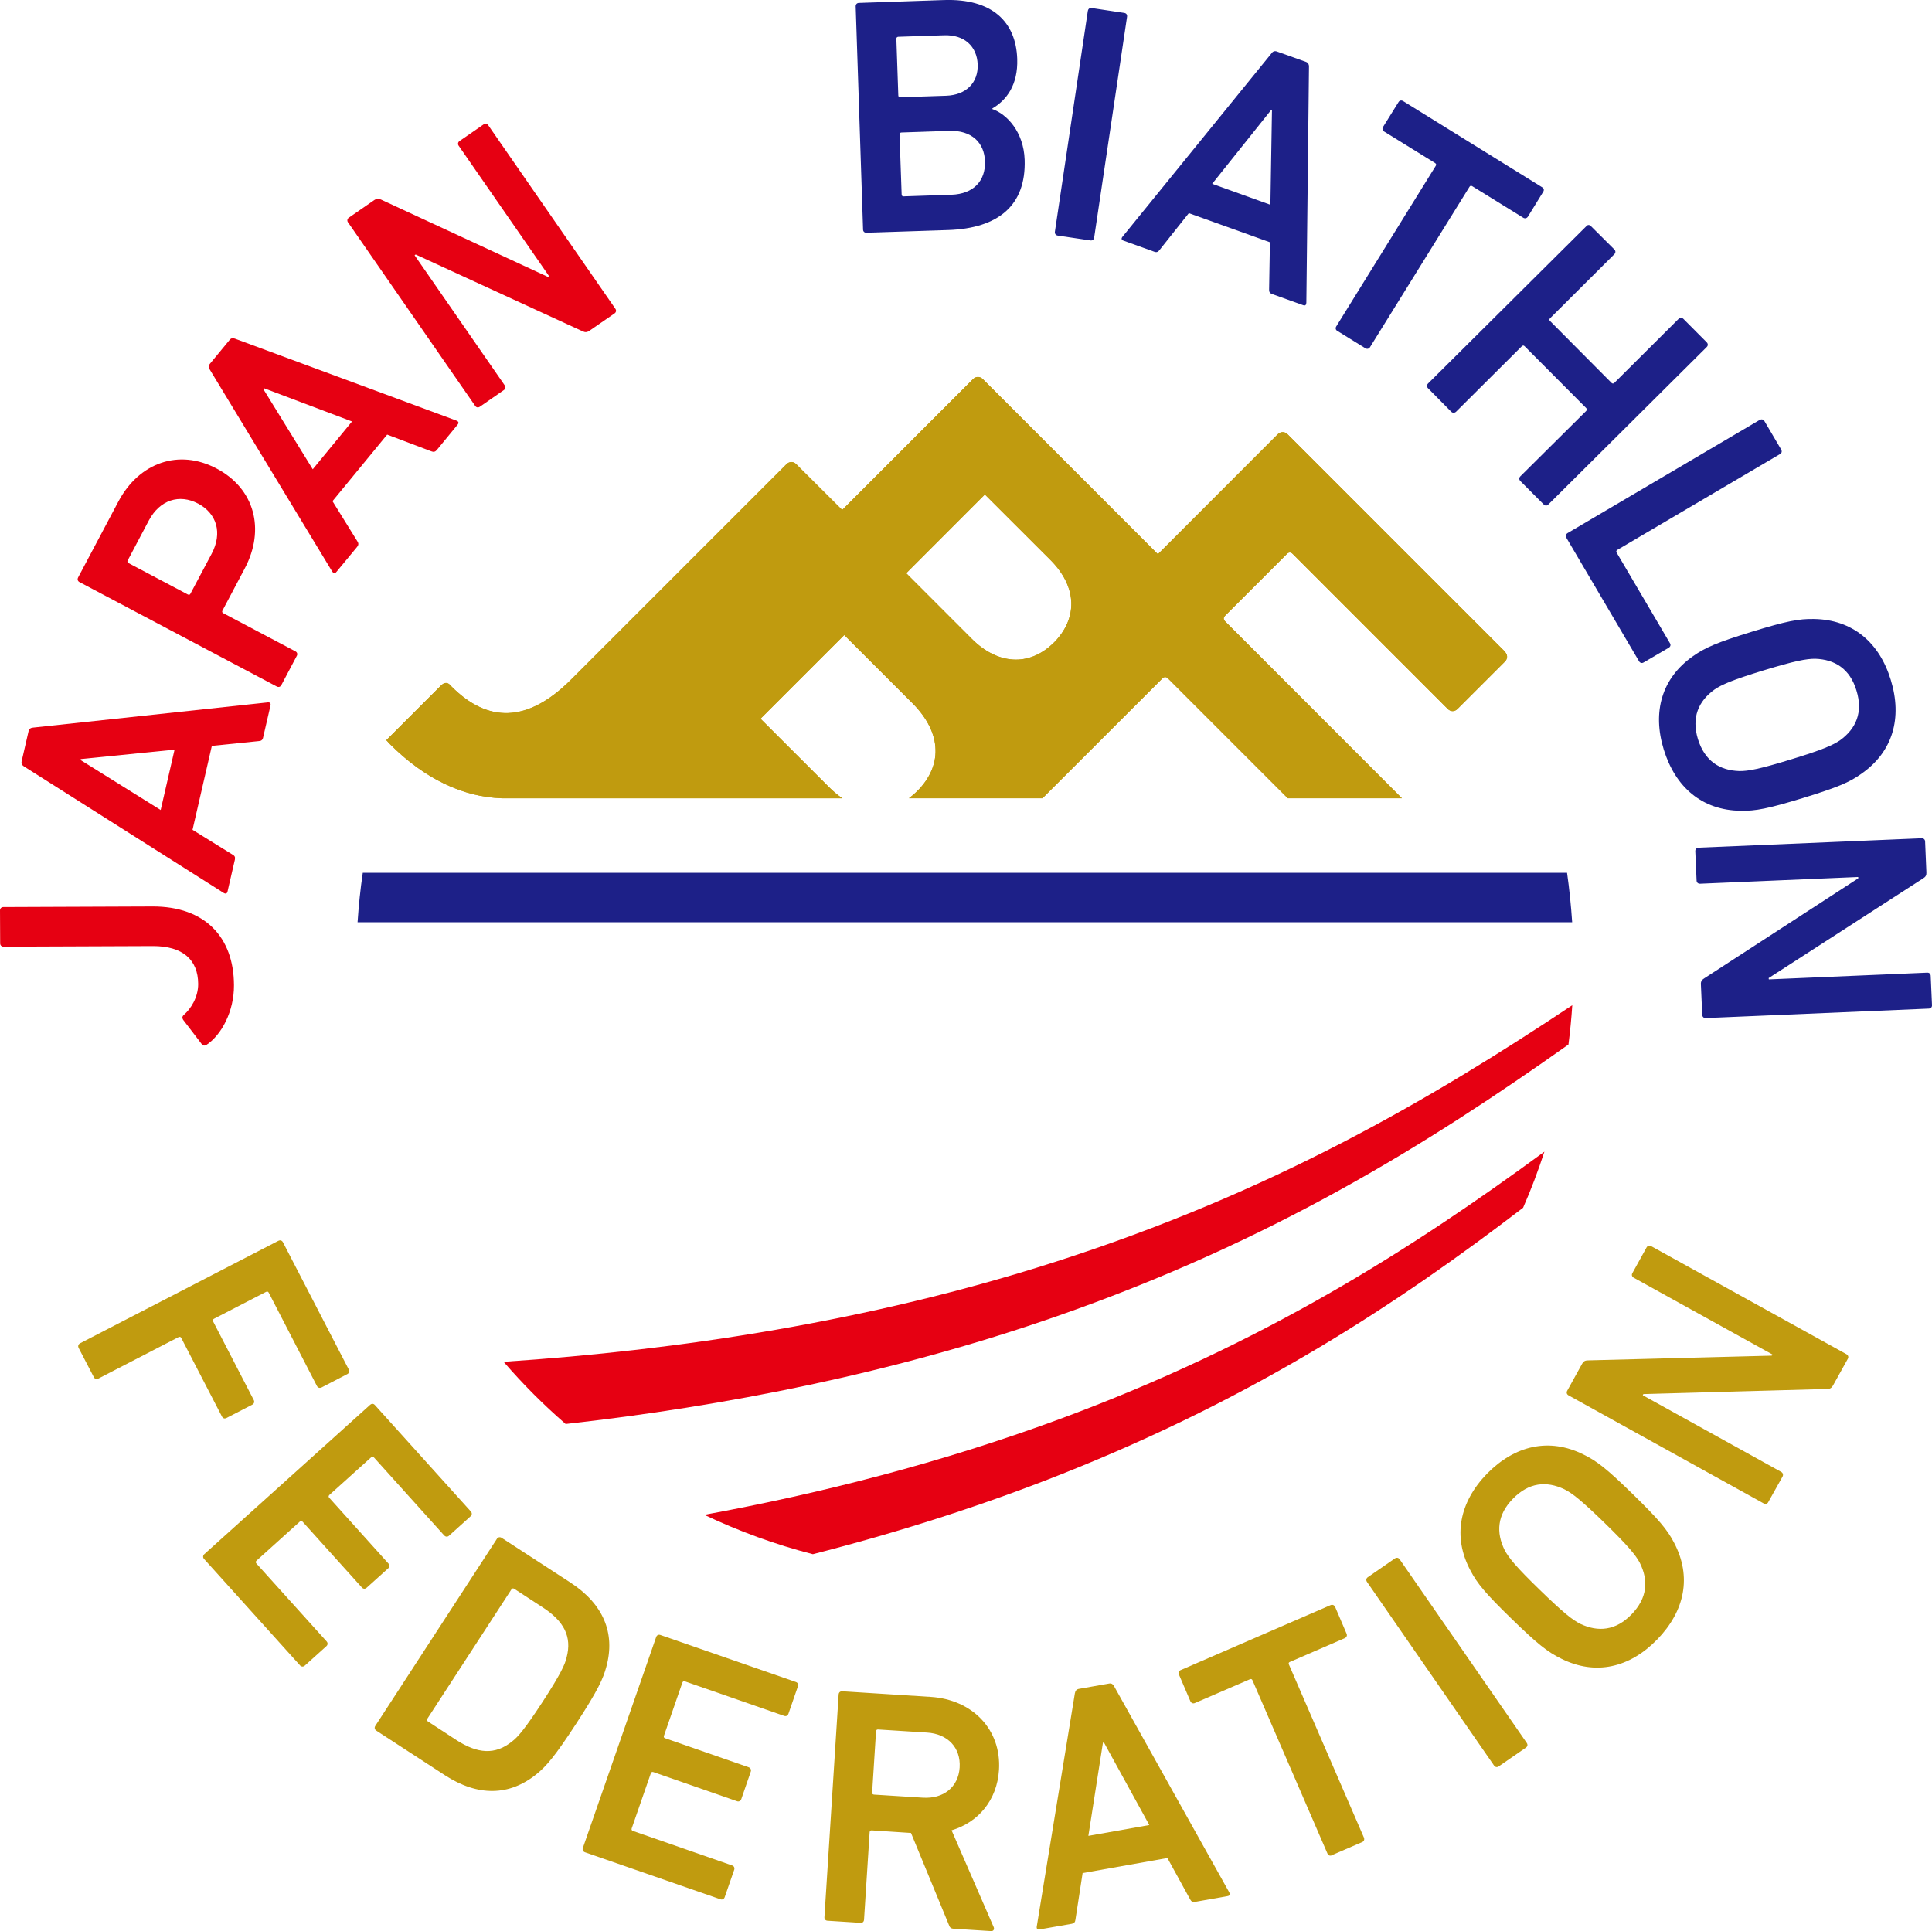
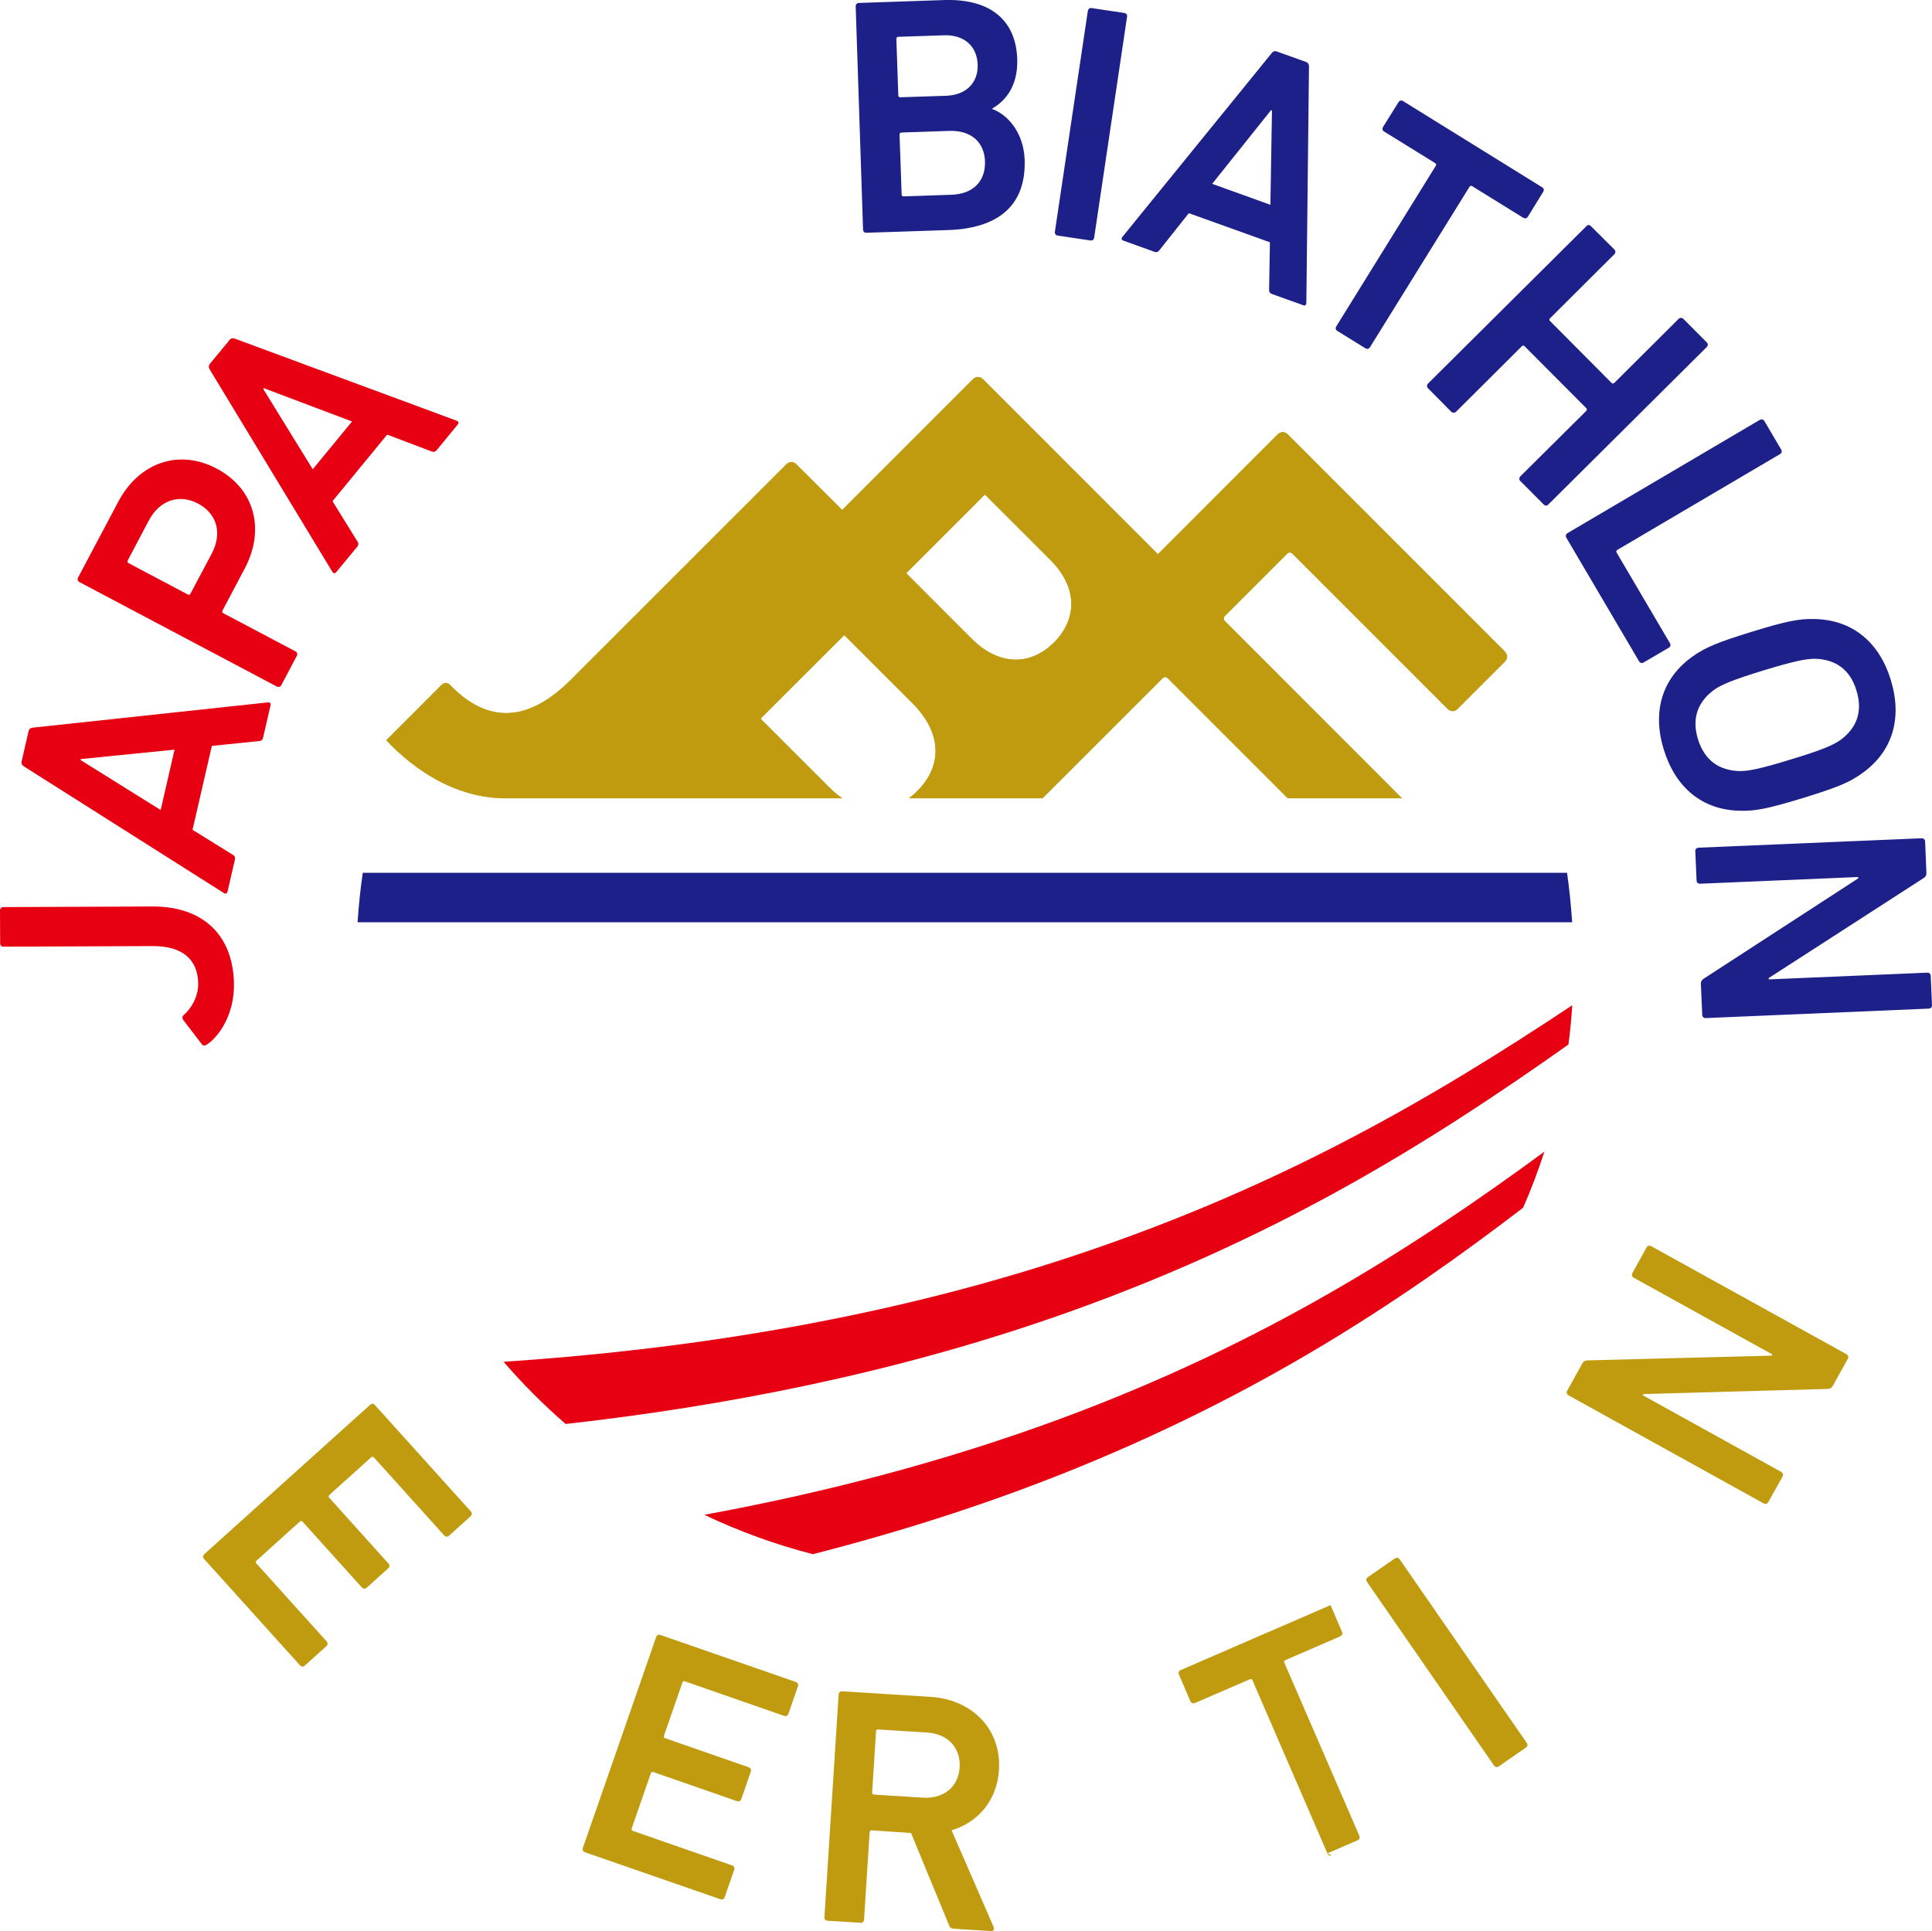
<svg xmlns="http://www.w3.org/2000/svg" id="_レイヤー_2" data-name="レイヤー 2" viewBox="0 0 35.904 35.892">
  <defs>
    <style>
      .cls-1 {
        fill: #c09b0f;
      }

      .cls-2 {
        fill: none;
      }

      .cls-3 {
        fill: #e60012;
      }

      .cls-4 {
        fill: #1d2088;
      }
    </style>
  </defs>
  <g id="_レイヤー_1-2" data-name="レイヤー 1">
    <g>
      <g>
        <rect class="cls-2" x="7.113" y="10.723" width="21.085" height="23.444" />
        <path class="cls-1" d="m27.969,12.112l-4.039-4.039c-.055-.055-.13-.055-.185,0l-2.227,2.228-.916-.916s-.001-.002-.003-.004l-2.333-2.333c-.056-.055-.129-.055-.186,0l-2.429,2.431-.852-.849c-.055-.056-.128-.056-.185,0l-4,4c-.82.821-1.556.797-2.22.133-.011-.011-.022-.024-.033-.034-.056-.055-.114-.04-.168.015-.055.054-1.014,1.014-1.014,1.014.024.025.047.051.07.076.642.642,1.353.98,2.078,1.003h6.325c-.085-.059-.167-.126-.247-.207l-1.272-1.271,1.556-1.556,1.272,1.272c.268.27.416.565.424.854.01.276-.109.545-.34.777-.05.048-.102.091-.153.13h2.481l2.225-2.223c.036-.038.073-.038.11,0l2.223,2.223h2.121l-3.282-3.284c-.038-.038-.038-.074,0-.112l1.144-1.143c.037-.038.075-.038.111,0l2.879,2.879c.055.055.129.055.184,0l.878-.877c.055-.056.055-.13,0-.184Zm-8.385-.168c-.208.207-.451.316-.704.316-.285,0-.569-.134-.824-.389l-1.215-1.217,1.462-1.463,1.216,1.215c.247.246.381.519.389.794.008.267-.104.524-.323.744Z" />
      </g>
      <g>
        <path class="cls-1" d="m27.967,12.112l-4.037-4.039c-.055-.055-.128-.055-.187,0l-2.225,2.227-.916-.916-.004-.004-2.332-2.333c-.056-.055-.129-.055-.184,0l-2.431,2.431-.852-.849c-.055-.056-.128-.056-.185,0l-4,4c-.82.821-1.556.797-2.22.133-.011-.011-.021-.024-.031-.034-.056-.056-.116-.041-.169.015-.055.054-1.014,1.014-1.014,1.014.024.025.047.051.072.076.641.641,1.353.98,2.078,1.003h6.323c-.085-.059-.166-.127-.247-.207l-1.272-1.271,1.556-1.555,1.273,1.271c.267.27.415.564.423.854.01.276-.109.545-.342.776-.048.049-.1.092-.151.132h2.481l2.225-2.224c.036-.037.073-.037.11,0l2.223,2.224h2.121l-3.282-3.285c-.038-.037-.038-.073,0-.111l1.144-1.143c.036-.038.073-.038.111,0l2.878,2.879c.055.055.13.055.185-.003l.876-.876c.057-.055.057-.129,0-.184Zm-8.383-.168c-.208.207-.451.316-.704.316-.285,0-.57-.134-.822-.389l-1.217-1.217,1.461-1.463,1.217,1.215c.247.247.381.519.391.794.006.267-.106.524-.325.744Z" />
        <g>
-           <path class="cls-1" d="m5.174,23.062c.033-.018.067-.007.084.026l1.224,2.366c.017.034.006.067-.026.084l-.48.249c-.034.016-.069.007-.086-.027l-.895-1.733c-.011-.022-.028-.028-.052-.016l-.966.499c-.021.012-.028.028-.016.051l.755,1.46c.017.034.006.067-.026.085l-.48.248c-.034.018-.067.009-.085-.026l-.756-1.46c-.011-.022-.028-.027-.052-.016l-1.489.77c-.034.019-.068.006-.084-.026l-.283-.544c-.017-.034-.006-.067.027-.086l3.686-1.905Z" />
          <path class="cls-1" d="m6.88,26.109c.028-.025.062-.023.087.005l1.783,1.978c.025.028.023.064-.004.089l-.402.362c-.028.025-.062.022-.089-.005l-1.305-1.449c-.017-.018-.034-.019-.053-.003l-.775.698c-.018.018-.021.036-.003.054l1.1,1.222c.025.028.024.064-.004.088l-.402.362c-.028.025-.062.023-.087-.004l-1.102-1.223c-.016-.018-.034-.018-.053-.002l-.803.724c-.019.018-.019.035-.004.053l1.306,1.449c.025.028.023.063-.004.088l-.402.362c-.028.025-.064.023-.089-.005l-1.783-1.978c-.025-.027-.022-.064.004-.088l3.083-2.777Z" />
-           <path class="cls-1" d="m9.234,28.6c.021-.031.057-.038.088-.018l1.274.828c.614.399.844.94.672,1.569-.058.217-.153.432-.558,1.053-.405.623-.562.797-.736.939-.508.413-1.094.421-1.708.022l-1.273-.828c-.031-.021-.039-.055-.019-.087l2.261-3.478Zm-1.281,3.395l.528.345c.394.255.72.281,1.034.027.102-.076.234-.223.57-.739.339-.522.416-.697.444-.82.105-.391-.051-.679-.444-.934l-.529-.345c-.022-.013-.039-.009-.052.012l-1.562,2.403c-.014.021-.011.038.011.051Z" />
          <path class="cls-1" d="m12.194,30.426c.013-.036.044-.051.08-.038l2.516.873c.036.013.052.045.038.082l-.176.509c-.013.035-.044.052-.08.039l-1.842-.641c-.023-.008-.041,0-.049.023l-.342.987c-.008.023-.002.039.023.047l1.551.539c.036.014.052.046.039.082l-.176.51c-.013.035-.045.053-.082.038l-1.551-.54c-.025-.008-.041,0-.049.025l-.354,1.02c-.008.024-.001.04.024.049l1.842.641c.034.011.05.044.039.079l-.178.512c-.013.035-.045.05-.08.037l-2.516-.873c-.036-.013-.052-.045-.039-.081l1.362-3.919Z" />
          <path class="cls-1" d="m17.725,35.848c-.05-.003-.075-.023-.089-.068l-.706-1.713-.73-.048c-.025-.001-.038.012-.039.036l-.104,1.625c-.003.037-.028.061-.066.057l-.612-.039c-.038-.002-.061-.028-.058-.066l.264-4.139c.003-.038.03-.061.067-.059l1.64.104c.779.048,1.32.607,1.273,1.359-.036.56-.383.972-.881,1.121l.781,1.796c.021.044-.005.08-.047.077l-.694-.044Zm.109-2.997c.023-.37-.222-.626-.608-.65l-.905-.057c-.025-.002-.039.008-.041.035l-.072,1.135c-.002.025.009.037.034.04l.905.057c.387.026.663-.197.687-.56Z" />
-           <path class="cls-1" d="m19.977,31.466c.007-.039.027-.067.069-.076l.567-.1c.043-.008.071.013.09.048l2.141,3.833c.019.037.012.062-.032.07l-.604.107c-.042.009-.07-.007-.091-.047l-.422-.768-1.576.28-.133.865c-.005.046-.026.069-.067.077l-.599.105c-.043.007-.059-.015-.053-.055l.709-4.338Zm1.382,2.455l-.843-1.534-.019.002-.271,1.732,1.132-.201Z" />
-           <path class="cls-1" d="m24.751,34.482c-.034.016-.067.002-.082-.033l-1.393-3.219c-.01-.022-.025-.03-.049-.019l-1.023.442c-.032.014-.066.001-.082-.034l-.213-.497c-.016-.034-.002-.066.033-.082l2.785-1.207c.036-.015.069-.001.085.033l.212.496c.016.035.002.068-.032.084l-1.02.442c-.024.009-.028.025-.019.048l1.394,3.217c.014.036.002.07-.033.084l-.562.243Z" />
+           <path class="cls-1" d="m24.751,34.482c-.034.016-.067.002-.082-.033l-1.393-3.219c-.01-.022-.025-.03-.049-.019l-1.023.442c-.032.014-.066.001-.082-.034l-.213-.497c-.016-.034-.002-.066.033-.082l2.785-1.207l.212.496c.016.035.002.068-.032.084l-1.02.442c-.024.009-.028.025-.019.048l1.394,3.217c.014.036.002.07-.033.084l-.562.243Z" />
          <path class="cls-1" d="m25.404,29.401c-.021-.031-.016-.067.016-.088l.503-.348c.031-.021.066-.015.088.016l2.362,3.413c.022.032.016.066-.016.087l-.505.349c-.031.022-.065.015-.087-.016l-2.361-3.413Z" />
-           <path class="cls-1" d="m29.011,30.826c-.25-.122-.439-.271-.92-.739-.484-.471-.638-.654-.766-.901-.335-.63-.2-1.27.308-1.795.518-.527,1.154-.676,1.794-.358.251.122.438.27.92.74.481.47.636.654.764.9.332.631.2,1.27-.315,1.799-.511.525-1.145.674-1.784.355Zm1.463-1.78c-.078-.145-.219-.316-.65-.737-.438-.425-.607-.558-.755-.631-.331-.156-.657-.127-.954.178-.294.301-.314.628-.152.956.078.145.215.313.652.737.433.421.606.558.754.632.332.156.658.126.95-.175.297-.305.319-.633.155-.959Z" />
          <path class="cls-1" d="m29.148,25.933c-.031-.018-.042-.051-.023-.085l.278-.503c.023-.043.056-.061.104-.061l3.419-.088.012-.022-2.578-1.427c-.032-.018-.043-.053-.024-.085l.263-.476c.019-.033.051-.042.086-.025l3.631,2.009c.031.019.042.053.023.086l-.276.497c-.025.044-.055.062-.106.062l-3.417.095-.011.022,2.573,1.425c.032.018.042.053.025.086l-.266.475c-.017.034-.051.043-.084.025l-3.628-2.009Z" />
        </g>
        <g>
          <path class="cls-3" d="m3.75,19.407l-.348-.455c-.019-.032-.019-.062.02-.094.123-.108.261-.32.261-.569-.002-.451-.286-.707-.845-.705l-2.771.011c-.039,0-.064-.025-.064-.061l-.003-.613c0-.036.025-.062.062-.062l2.772-.011c.969-.003,1.511.564,1.514,1.463.003.482-.228.921-.511,1.109-.031.019-.062.019-.088-.013Z" />
          <path class="cls-3" d="m.444,14.244c-.033-.021-.051-.051-.042-.093l.129-.561c.01-.043.039-.062.08-.066l4.364-.469c.041-.004.061.014.052.057l-.138.598c-.009.043-.034.062-.08.064l-.872.089-.359,1.56.744.461c.041.022.053.049.043.094l-.136.59c-.009.043-.038.049-.072.028L.444,14.244Zm2.8-.311l-1.742.175-.005.018,1.489.929.258-1.122Z" />
          <path class="cls-3" d="m5.229,12.733c-.018.034-.052.044-.085.027l-3.667-1.941c-.033-.017-.043-.051-.026-.085l.747-1.409c.386-.729,1.127-.987,1.826-.617.707.372.91,1.13.523,1.86l-.412.779c-.013.024-.006.039.016.051l1.339.708c.033.018.044.052.025.085l-.286.541Zm-1.55-3.374c-.344-.181-.708-.071-.914.316l-.391.74c-.012.022-.006.041.016.052l1.1.582c.022.011.039.007.05-.016l.393-.74c.205-.387.097-.748-.253-.934Z" />
          <path class="cls-3" d="m3.898,6.865c-.021-.034-.025-.069.003-.103l.366-.444c.026-.034.062-.038.1-.023l4.116,1.523c.038.015.05.04.021.075l-.388.473c-.028.033-.059.04-.102.022l-.819-.31-1.016,1.237.461.744c.027.038.025.07-.002.104l-.386.467c-.028.035-.055.028-.077-.005l-2.278-3.759Zm2.644.969l-1.638-.619-.012.014.92,1.493.73-.888Z" />
-           <path class="cls-3" d="m6.467,4.133c-.02-.03-.014-.066.016-.087l.474-.328c.041-.028.077-.03.124-.008l3.102,1.437.021-.014-1.68-2.424c-.021-.03-.014-.066.016-.087l.447-.309c.031-.021.067-.016.087.016l2.362,3.41c.022.031.014.067-.016.087l-.469.324c-.041.028-.077.03-.121.009l-3.105-1.428-.02.014,1.675,2.418c.022.031.016.066-.016.087l-.447.31c-.031.021-.067.015-.087-.017l-2.363-3.411Z" />
          <path class="cls-4" d="m15.902.12c-.001-.038.022-.064.059-.065L17.542.001c.9-.03,1.339.409,1.362,1.094.016.483-.198.767-.462.921v.012c.266.092.582.42.6.942.028.848-.489,1.274-1.42,1.306l-1.518.05c-.038.002-.065-.022-.065-.06l-.137-4.146Zm1.681,1.66c.375-.013.598-.246.586-.58-.012-.339-.249-.557-.624-.544l-.85.028c-.025.002-.037.014-.037.039l.036,1.049c0,.025.014.038.039.036l.85-.028Zm-.789,1.87l.887-.03c.413-.014.635-.26.624-.619-.011-.351-.25-.582-.664-.568l-.886.03c-.025,0-.038.014-.038.039l.039,1.112c0,.025.014.037.038.037Z" />
          <path class="cls-4" d="m20.217.203c.005-.037.033-.059.07-.053l.606.091c.036.005.058.033.052.071l-.611,4.103c-.005.038-.032.059-.07.054l-.607-.09c-.037-.006-.058-.034-.053-.072l.612-4.103Z" />
          <path class="cls-4" d="m23.63.989c.024-.032.058-.046.098-.032l.543.194c.04.015.056.048.055.087l-.049,4.39c-.002.04-.021.06-.06.044l-.578-.207c-.041-.015-.057-.041-.054-.087l.015-.875-1.507-.541-.544.685c-.027.038-.058.048-.098.032l-.57-.205c-.043-.015-.046-.042-.021-.073l2.771-3.411Zm-.021,2.816l.029-1.751-.017-.007-1.094,1.37,1.081.389Z" />
          <path class="cls-4" d="m24.852,6.151c-.031-.019-.039-.054-.018-.086l1.847-2.981c.015-.022.01-.038-.011-.053l-.946-.585c-.033-.019-.041-.055-.021-.087l.286-.459c.019-.033.053-.04.086-.021l2.584,1.602c.033.019.041.053.018.087l-.282.458c-.021.033-.057.041-.088.021l-.947-.586c-.021-.013-.039-.009-.051.011l-1.849,2.981c-.021.032-.055.04-.088.019l-.52-.322Z" />
          <path class="cls-4" d="m29.48,4.204c.026-.029.06-.029.086,0l.435.433c.026.026.026.062-.002.09l-1.192,1.188c-.018.018-.018.035-.001.052l1.141,1.148c.018.018.036.018.055,0l1.193-1.188c.026-.026.062-.026.089,0l.434.436c.026.027.026.062,0,.087l-2.942,2.925c-.026.029-.062.029-.089,0l-.433-.434c-.026-.027-.026-.062,0-.088l1.223-1.214c.017-.019.017-.037,0-.055l-1.143-1.148c-.018-.018-.034-.018-.053,0l-1.221,1.216c-.028.026-.065.026-.091,0l-.431-.436c-.025-.026-.025-.061.001-.088l2.942-2.924Z" />
          <path class="cls-4" d="m32.706,7.804c.031-.017.066-.009.084.023l.311.528c.019.034.011.067-.022.085l-3.022,1.78c-.021.013-.026.03-.013.052l.989,1.681c.021.032.011.066-.021.086l-.468.274c-.032.019-.065.009-.084-.022l-1.351-2.296c-.019-.032-.01-.067.023-.087l3.573-2.105Z" />
          <path class="cls-4" d="m31.464,12.195c.229-.161.448-.255,1.091-.453.643-.198.878-.243,1.157-.237.713.011,1.213.432,1.426,1.132.217.706.04,1.335-.544,1.743-.226.162-.448.255-1.091.453-.643.196-.878.242-1.154.236-.715-.009-1.213-.433-1.43-1.138-.215-.699-.039-1.327.545-1.736Zm.861,2.136c.164.002.381-.039.957-.216.585-.178.78-.265.916-.358.295-.215.428-.518.302-.923-.12-.401-.4-.578-.765-.59-.165-.001-.376.038-.961.216-.578.177-.779.264-.915.358-.297.216-.427.518-.305.919.126.406.404.583.77.594Z" />
          <path class="cls-4" d="m35.711,15.581c.037-.002.064.021.065.06l.024.575c.003.049-.014.082-.058.108l-2.874,1.855.004.024,2.943-.125c.037-.002.065.023.065.06l.024.544c.002.036-.021.062-.061.064l-4.143.176c-.037.002-.064-.023-.066-.06l-.025-.568c-.003-.05.016-.082.06-.109l2.864-1.86v-.025l-2.939.125c-.039.001-.065-.024-.065-.061l-.024-.543c-.001-.037.022-.064.062-.066l4.144-.175Z" />
        </g>
        <path class="cls-4" d="m6.646,17.141h22.571c-.021-.31-.052-.617-.095-.919H6.742c-.045.302-.076.609-.097.919Z" />
        <path class="cls-3" d="m29.148,19.414c.031-.241.055-.484.071-.731-2.647,1.761-5.584,3.479-9.628,4.776-3.428,1.099-6.968,1.635-10.232,1.851.356.413.741.799,1.153,1.156,2.953-.33,6.083-.941,9.112-1.997,4.034-1.405,6.927-3.218,9.523-5.055Z" />
        <path class="cls-3" d="m13.088,28.154c.642.305,1.317.552,2.018.732,1.553-.397,3.115-.889,4.645-1.497,3.611-1.436,6.241-3.171,8.554-4.942.149-.338.279-.686.396-1.042-2.465,1.808-5.226,3.575-9.028,4.977-2.175.801-4.404,1.372-6.584,1.772Z" />
      </g>
    </g>
  </g>
</svg>